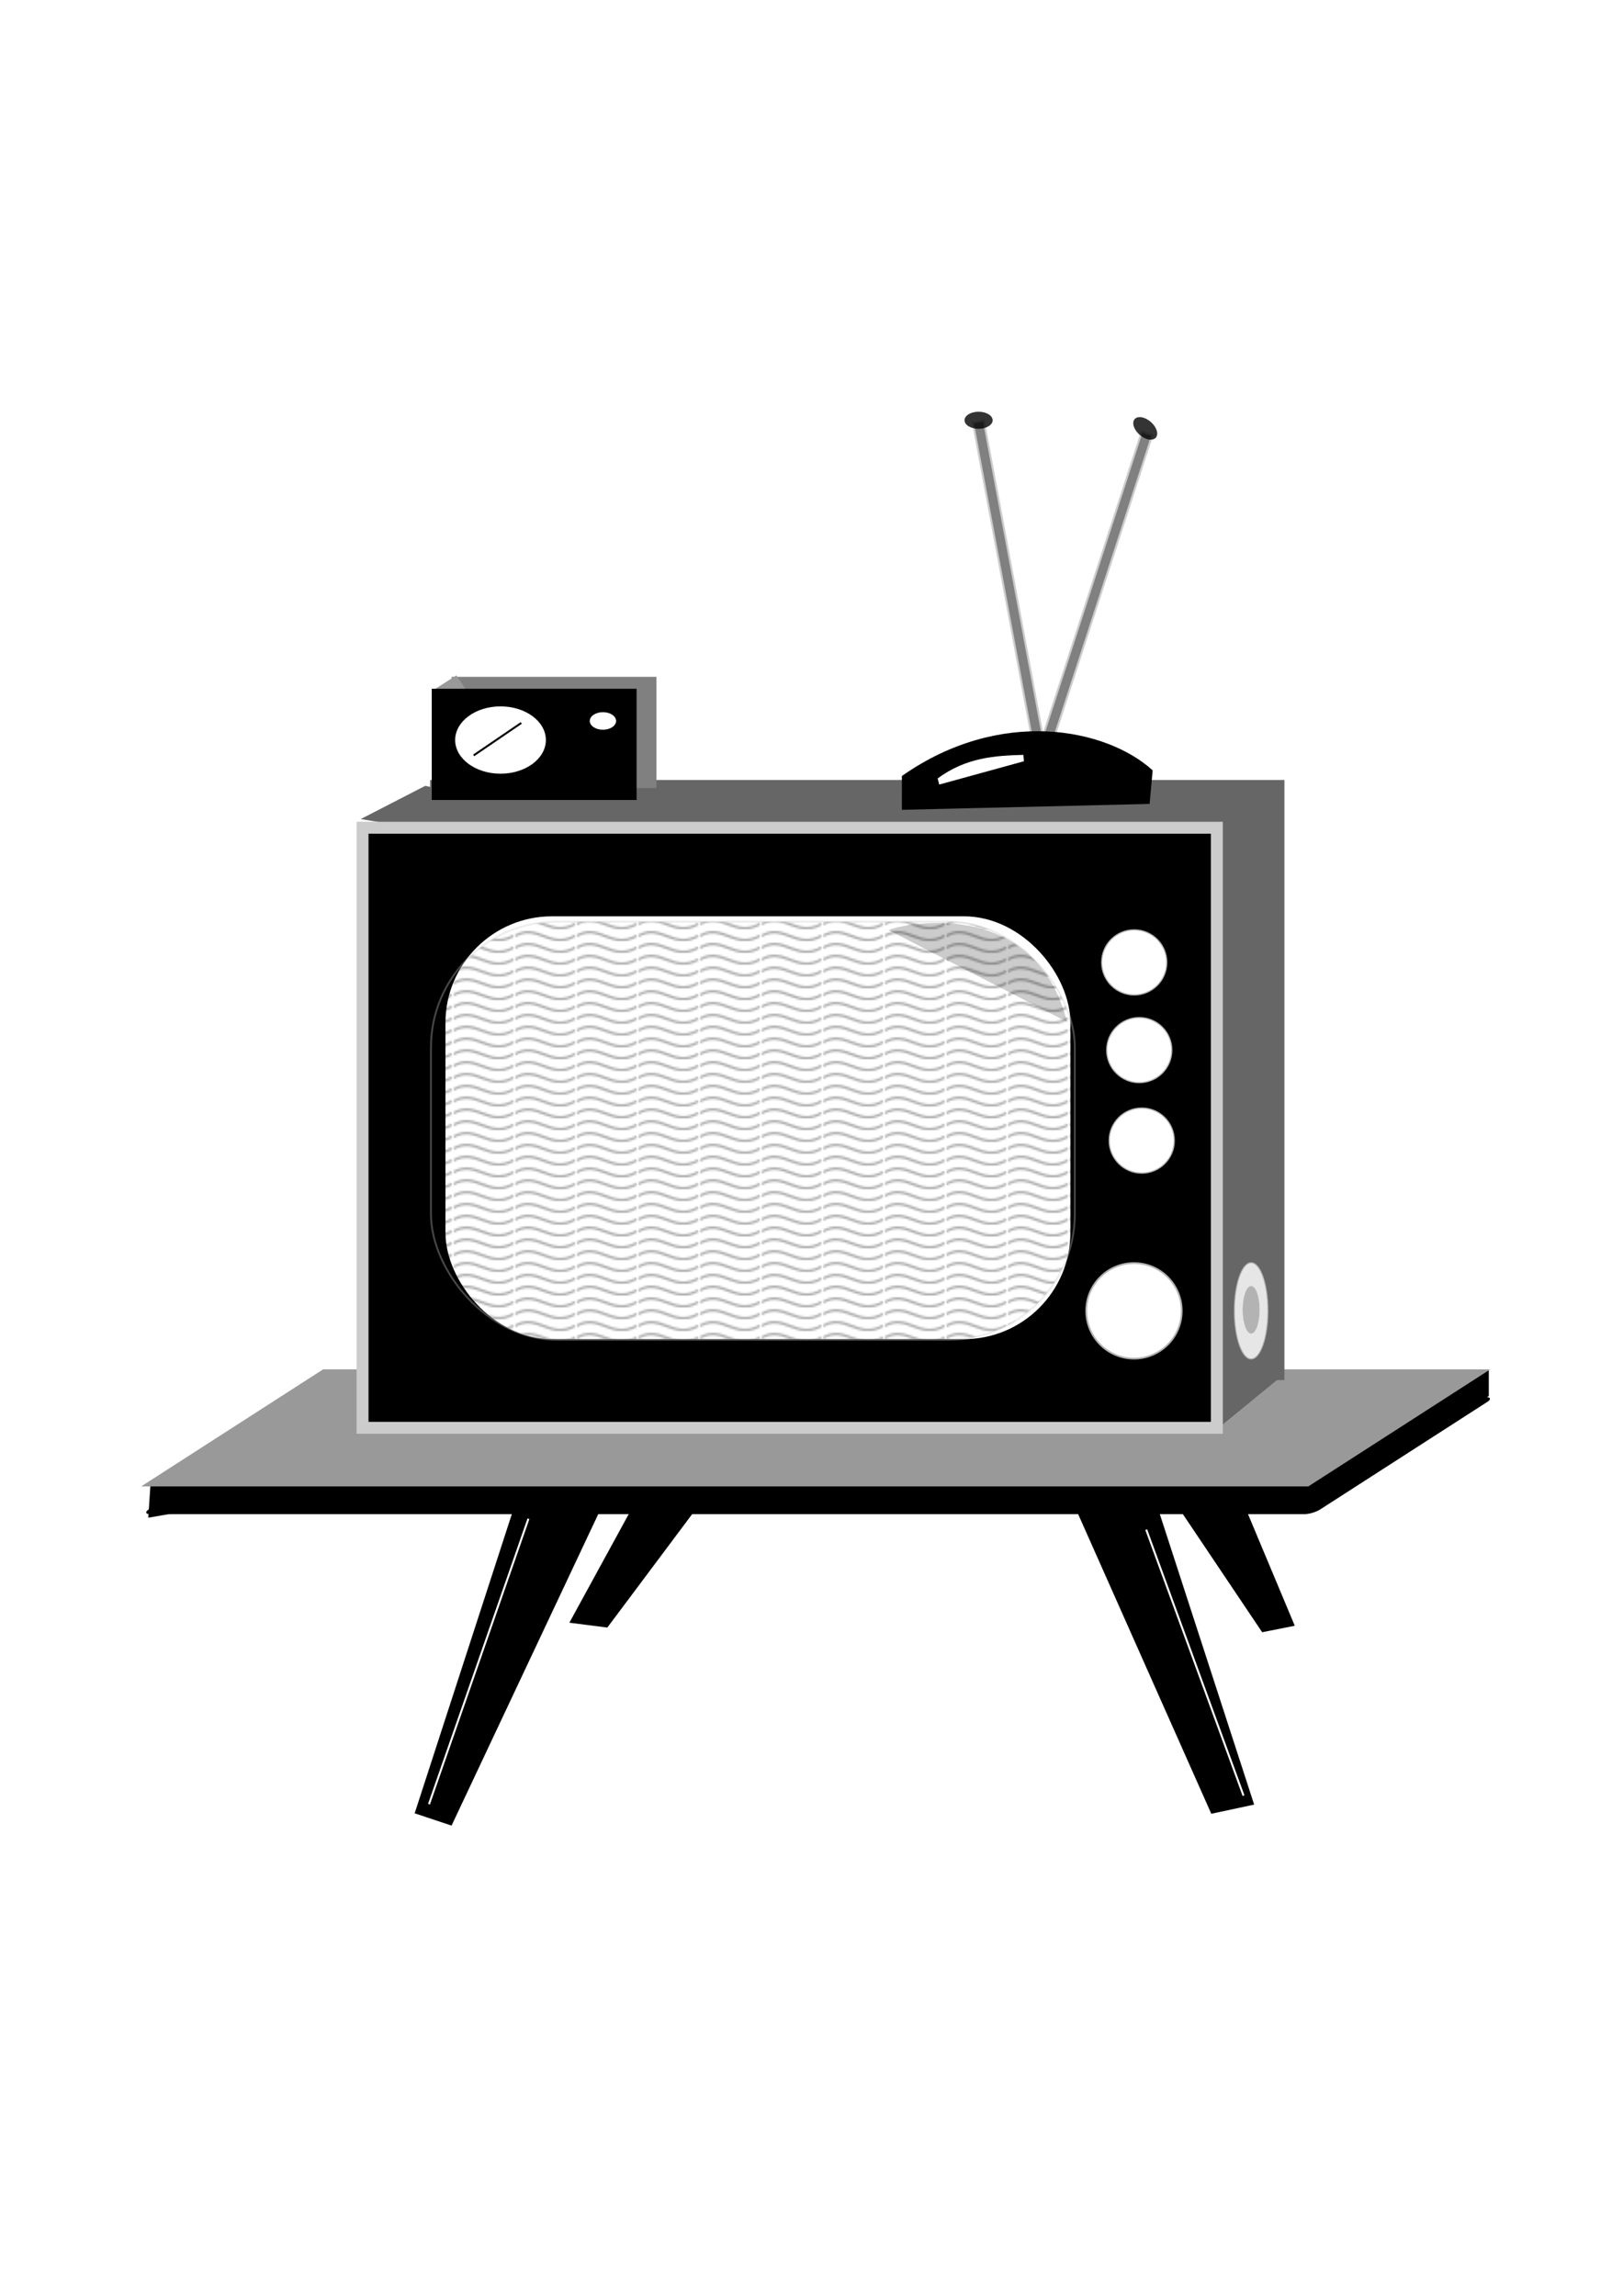
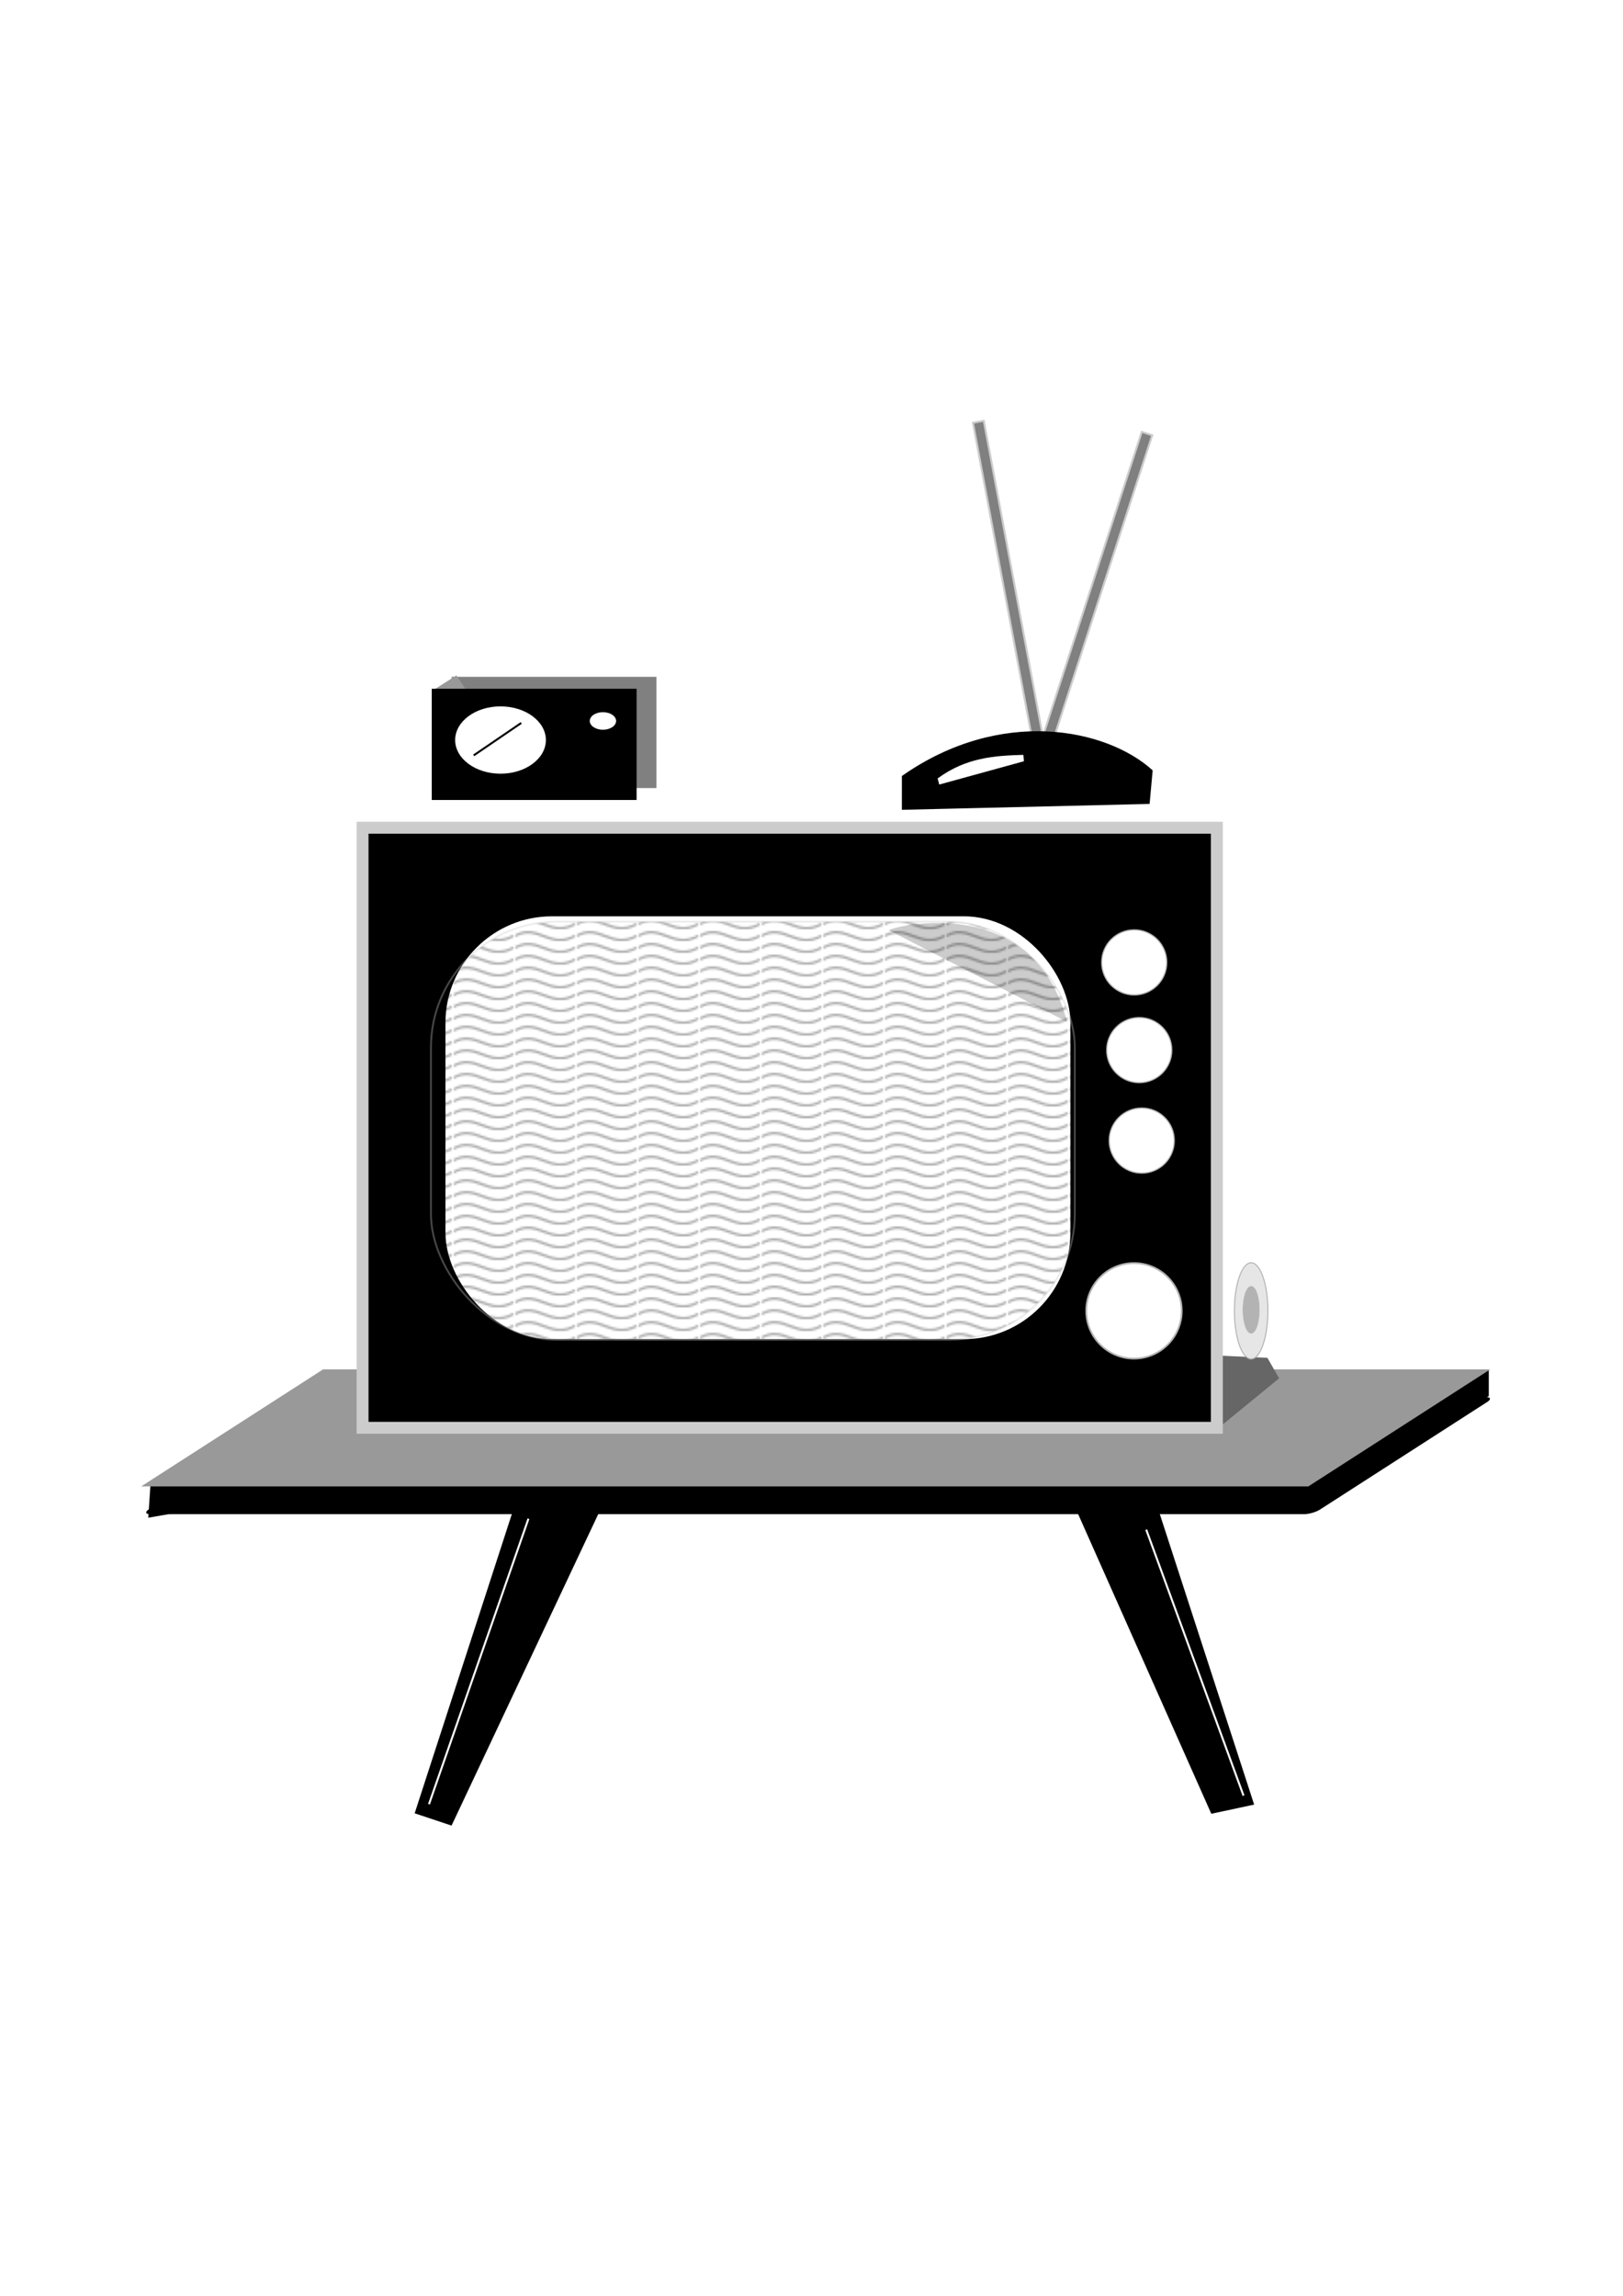
<svg xmlns="http://www.w3.org/2000/svg" xmlns:ns1="http://sodipodi.sourceforge.net/DTD/sodipodi-0.dtd" xmlns:ns2="http://www.inkscape.org/namespaces/inkscape" xmlns:xlink="http://www.w3.org/1999/xlink" id="svg2" ns1:docname="TV vintage.svg" viewBox="0 0 744.094 1052.362" version="1.1" ns2:version="0.48+devel r12830">
  <defs id="defs4">
    <pattern id="pattern5883" xlink:href="#Wavy" patternTransform="matrix(1 0 0 .991 479.35 .245)" ns2:collect="always" />
    <pattern id="Wavy" height="5.181" width="30.066" patternUnits="userSpaceOnUse" ns2:stockid="Wavy" ns2:collect="always">
      <path id="path5651" style="fill:black" d="m7.597 0.061c-2.518-0.248-4.941 0.241-7.607 1.727v1.273c2.783-1.63 5.183-2.009 7.482-1.781 2.298 0.228 4.497 1.081 6.781 1.938 4.567 1.713 9.551 3.458 15.813-0.157l-0.004-1.273c-6.44 3.709-10.816 1.982-15.371 0.273-2.278-0.854-4.576-1.75-7.094-2z" />
    </pattern>
  </defs>
  <ns1:namedview id="base" bordercolor="#666666" ns2:pageshadow="2" ns2:window-y="-4" pagecolor="#ffffff" ns2:window-height="712" ns2:window-maximized="1" ns2:zoom="0.47158032" ns2:window-x="-4" showgrid="false" borderopacity="1.0" ns2:current-layer="layer1" ns2:cx="375" ns2:cy="520" ns2:window-width="1024" ns2:pageopacity="0.0" ns2:document-units="px" />
  <g id="layer1" ns2:label="Layer 1" ns2:groupmode="layer">
    <g id="g5885" ns2:export-ydpi="90" ns2:export-xdpi="90" transform="matrix(.911 0 0 .911 392.64 -1523.5)">
      <g id="g3467">
-         <path id="path3376" ns1:nodetypes="ccccccccc" style="stroke:#000000;stroke-width:.688px;fill:#000000" ns2:connector-curvature="0" d="m182.16 2399.5 37.969 90.614-15.778 3.125-62.95-93.739h-198.54l-68.37 91.395-18.407-2.344 49.962-91.395z" />
        <path id="path3378" d="m-165.72 2412.1-55.962 172.3 17.672 5.891 83.943-178.2h222.38l76.58 172.3 20.618-4.418-55.962-172.3z" ns1:nodetypes="ccccccccc" style="stroke:#000000;stroke-width:1px;fill:#000000" ns2:connector-curvature="0" />
        <path id="path3445" ns1:nodetypes="ccccc" style="stroke:#000000;stroke-width:1px;fill:#000000" ns2:connector-curvature="0" d="m317.75 2374.5v-11.97l-27.205 8.706-1.088 20.676z" />
        <rect id="rect3380" ry="4.249" style="fill:#000000" transform="matrix(1 0 -.841 .541 0 0)" height="108.85" width="589.55" y="4390.6" x="3424.2" />
        <path id="path3447" ns1:nodetypes="ccccc" style="stroke:#000000;stroke-width:1px;fill:#000000" ns2:connector-curvature="0" d="m-355.84 2435.4 1.088-16.323 26.117-2.176-2.176 14.146z" />
        <rect id="rect3382" style="fill:#999999" transform="matrix(1 0 -.841 .541 0 0)" height="108.85" width="587.37" y="4364.8" x="3402.4" />
        <g id="g3384" transform="translate(424.27 1755.2)">
-           <rect id="rect3386" style="fill:#666666" height="301.94" width="429.94" y="309.61" x="-638.81" />
          <path id="path3388" style="fill:#666666" ns2:connector-curvature="0" d="m-211.54 610.66-32.399 26.508-5.891-38.29 32.399 1.473z" />
-           <path id="path3390" ns1:nodetypes="ccccc" style="fill:#666666" ns2:connector-curvature="0" d="m-641.26 312.54-32.464 16.715 41.301 6.848 4.418-20.618z" />
          <rect id="rect3392" style="stroke:#cccccc;stroke-linecap:round;stroke-width:6;fill:#000000" height="301.94" width="429.94" y="333.61" x="-672.81" />
          <rect id="rect3394" style="stroke:#ffffff;stroke-linecap:round;stroke-width:6;fill:#ffffff" ry="50.621" height="206.77" width="308.51" y="381.19" x="-628.09" />
          <circle id="circle3396" style="stroke:#b3b3b3;stroke-linecap:round;stroke-width:.601;fill:#ffffff" d="m -265.557,445.516 a 16.376,16.376 0 0 1 -16.376,16.376 16.376,16.376 0 0 1 -16.376,-16.376 16.376,16.376 0 0 1 16.376,-16.376 16.376,16.376 0 0 1 16.376,16.376 z" cx="-281.93" cy="445.52" r="16.376" />
          <circle id="circle3398" style="stroke:#b3b3b3;stroke-linecap:round;stroke-width:.601;fill:#ffffff" d="m -264.305,491.041 a 16.376,16.376 0 0 1 -16.376,16.376 16.376,16.376 0 0 1 -16.376,-16.376 16.376,16.376 0 0 1 16.376,-16.376 16.376,16.376 0 0 1 16.376,16.376 z" cy="491.04" cx="-280.68" r="16.376" />
          <circle id="circle3400" style="stroke:#b3b3b3;stroke-linecap:round;stroke-width:.601;fill:#ffffff" d="m -268.093,401.375 a 16.376,16.376 0 0 1 -16.376,16.376 16.376,16.376 0 0 1 -16.376,-16.376 16.376,16.376 0 0 1 16.376,-16.376 16.376,16.376 0 0 1 16.376,16.376 z" cx="-284.47" cy="401.38" r="16.376" />
          <circle id="circle3402" style="stroke:#b3b3b3;stroke-linecap:round;stroke-width:.881;fill:#ffffff" d="m -260.552,576.706 a 24.024,24.024 0 0 1 -24.024,24.024 24.024,24.024 0 0 1 -24.024,-24.024 24.024,24.024 0 0 1 24.024,-24.024 24.024,24.024 0 0 1 24.024,24.024 z" cx="-284.58" cy="576.71" r="24.024" />
          <path id="path3404" ns1:nodetypes="ccc" style="fill:#cccccc" ns2:connector-curvature="0" d="m-318.3 431.3c-16.61-65.969-87.937-48.046-89.615-46.088z" />
          <ellipse id="circle3457" style="stroke:#b3b3b3;stroke-linecap:round;stroke-width:.524;fill:#e6e6e6" d="m -217.198,576.706 a 8.424,24.202 0 0 1 -8.424,24.202 8.424,24.202 0 0 1 -8.424,-24.202 8.424,24.202 0 0 1 8.424,-24.202 8.424,24.202 0 0 1 8.424,24.202 z" rx="8.424" ry="24.202" cy="576.71" cx="-225.62" />
          <ellipse id="ellipse3459" style="stroke:#b3b3b3;stroke-linecap:round;stroke-width:.256;fill:#b3b3b3" d="m -221.507,576.192 a 4.115,11.822 0 0 1 -4.115,11.822 4.115,11.822 0 0 1 -4.115,-11.822 4.115,11.822 0 0 1 4.115,-11.822 4.115,11.822 0 0 1 4.115,11.822 z" rx="4.115" ry="11.822" cy="576.19" cx="-225.62" />
        </g>
        <rect id="rect3406" style="fill:#808080" height="55.962" width="103.09" y="2012.9" x="-203.72" />
        <path id="path3451" style="fill:#999999" ns2:connector-curvature="0" d="m-213.28 2019.8 11.97-7.617 6.529 9.794z" />
        <rect id="rect3408" style="fill:#000000" height="55.962" width="103.09" y="2018.9" x="-213.72" />
        <ellipse id="ellipse3410" style="fill:#ffffff" d="m -156.285,2044.652 a 22.827,16.936 0 0 1 -22.827,16.936 22.827,16.936 0 0 1 -22.827,-16.936 22.827,16.936 0 0 1 22.827,-16.936 22.827,16.936 0 0 1 22.827,16.936 z" rx="22.827" ry="16.936" cy="2044.7" cx="-179.11" />
        <ellipse id="ellipse3412" style="fill:#ffffff" d="m -120.941,2035.08 a 6.627,4.418 0 0 1 -6.627,4.418 6.627,4.418 0 0 1 -6.627,-4.418 6.627,4.418 0 0 1 6.627,-4.418 6.627,4.418 0 0 1 6.627,4.418 z" rx="6.627" ry="4.418" cy="2035.1" cx="-127.57" />
        <rect id="rect3414" style="stroke:#cccccc;fill:#808080" ns2:transform-center-x="14.717885" ns2:transform-center-y="-83.671017" transform="rotate(-10.599)" height="174.52" width="5.54" y="1863.7" x="-289.08" />
        <rect id="rect3416" style="stroke:#cccccc;fill:#808080" ns2:transform-center-x="-27.126218" ns2:transform-center-y="-80.508535" transform="rotate(17.998)" height="174.52" width="5.54" y="1752.8" x="720.44" />
        <path id="path3418" d="m23.383 2079.3 123.71-2.945 1.473-16.2c-23.18-20.9-75.993-31.5-125.18 2.9z" ns1:nodetypes="ccccc" style="stroke:#000000;stroke-width:1px;fill:#000000" ns2:connector-curvature="0" />
        <path id="path3420" ns1:nodetypes="ccccc" style="fill:#ffffff" ns2:connector-curvature="0" d="m41.68 2067.1 42.624-11.728-0.296-3.216c-14.317 0.421-28.641 1.23-43.133 11.861z" />
-         <ellipse id="path3453" style="opacity:0.793;fill:#000000" d="m 68.556,1883.799 a 7.073,4.292 0 0 1 -7.073,4.292 7.073,4.292 0 0 1 -7.073,-4.292 7.073,4.292 0 0 1 7.073,-4.292 7.073,4.292 0 0 1 7.073,4.292 z" rx="7.073" ry="4.292" cy="1883.8" cx="61.483" />
-         <ellipse id="ellipse3455" style="opacity:0.793;fill:#000000" d="m 1362.774,1322.351 a 7.073,4.292 0 0 1 -7.073,4.292 7.073,4.292 0 0 1 -7.073,-4.292 7.073,4.292 0 0 1 7.073,-4.292 7.073,4.292 0 0 1 7.073,4.292 z" rx="7.073" ry="4.292" transform="matrix(.751 .66 -.66 .751 0 0)" cy="1322.4" cx="1355.7" />
        <path id="path3461" style="stroke:#ffffff;stroke-width:1px;fill:none" ns2:connector-curvature="0" d="m-165.05 2436.5-50.057 143.64" />
        <path id="path3463" ns1:nodetypes="cc" style="stroke:#ffffff;stroke-width:1px;fill:none" ns2:connector-curvature="0" d="m145.85 2442 48.968 133.85" />
        <path id="path3465" style="stroke:#000000;stroke-width:1px;fill:none" ns2:connector-curvature="0" d="m-168.67 2036.1-23.94 16.323" />
      </g>
      <rect id="rect5748" style="opacity:0.346;stroke:#cccccc;stroke-linecap:round;stroke-width:.95;fill:url(#pattern5883)" ry="63.278" height="210.36" width="324.03" y="2136.1" x="-214.12" />
    </g>
  </g>
</svg>